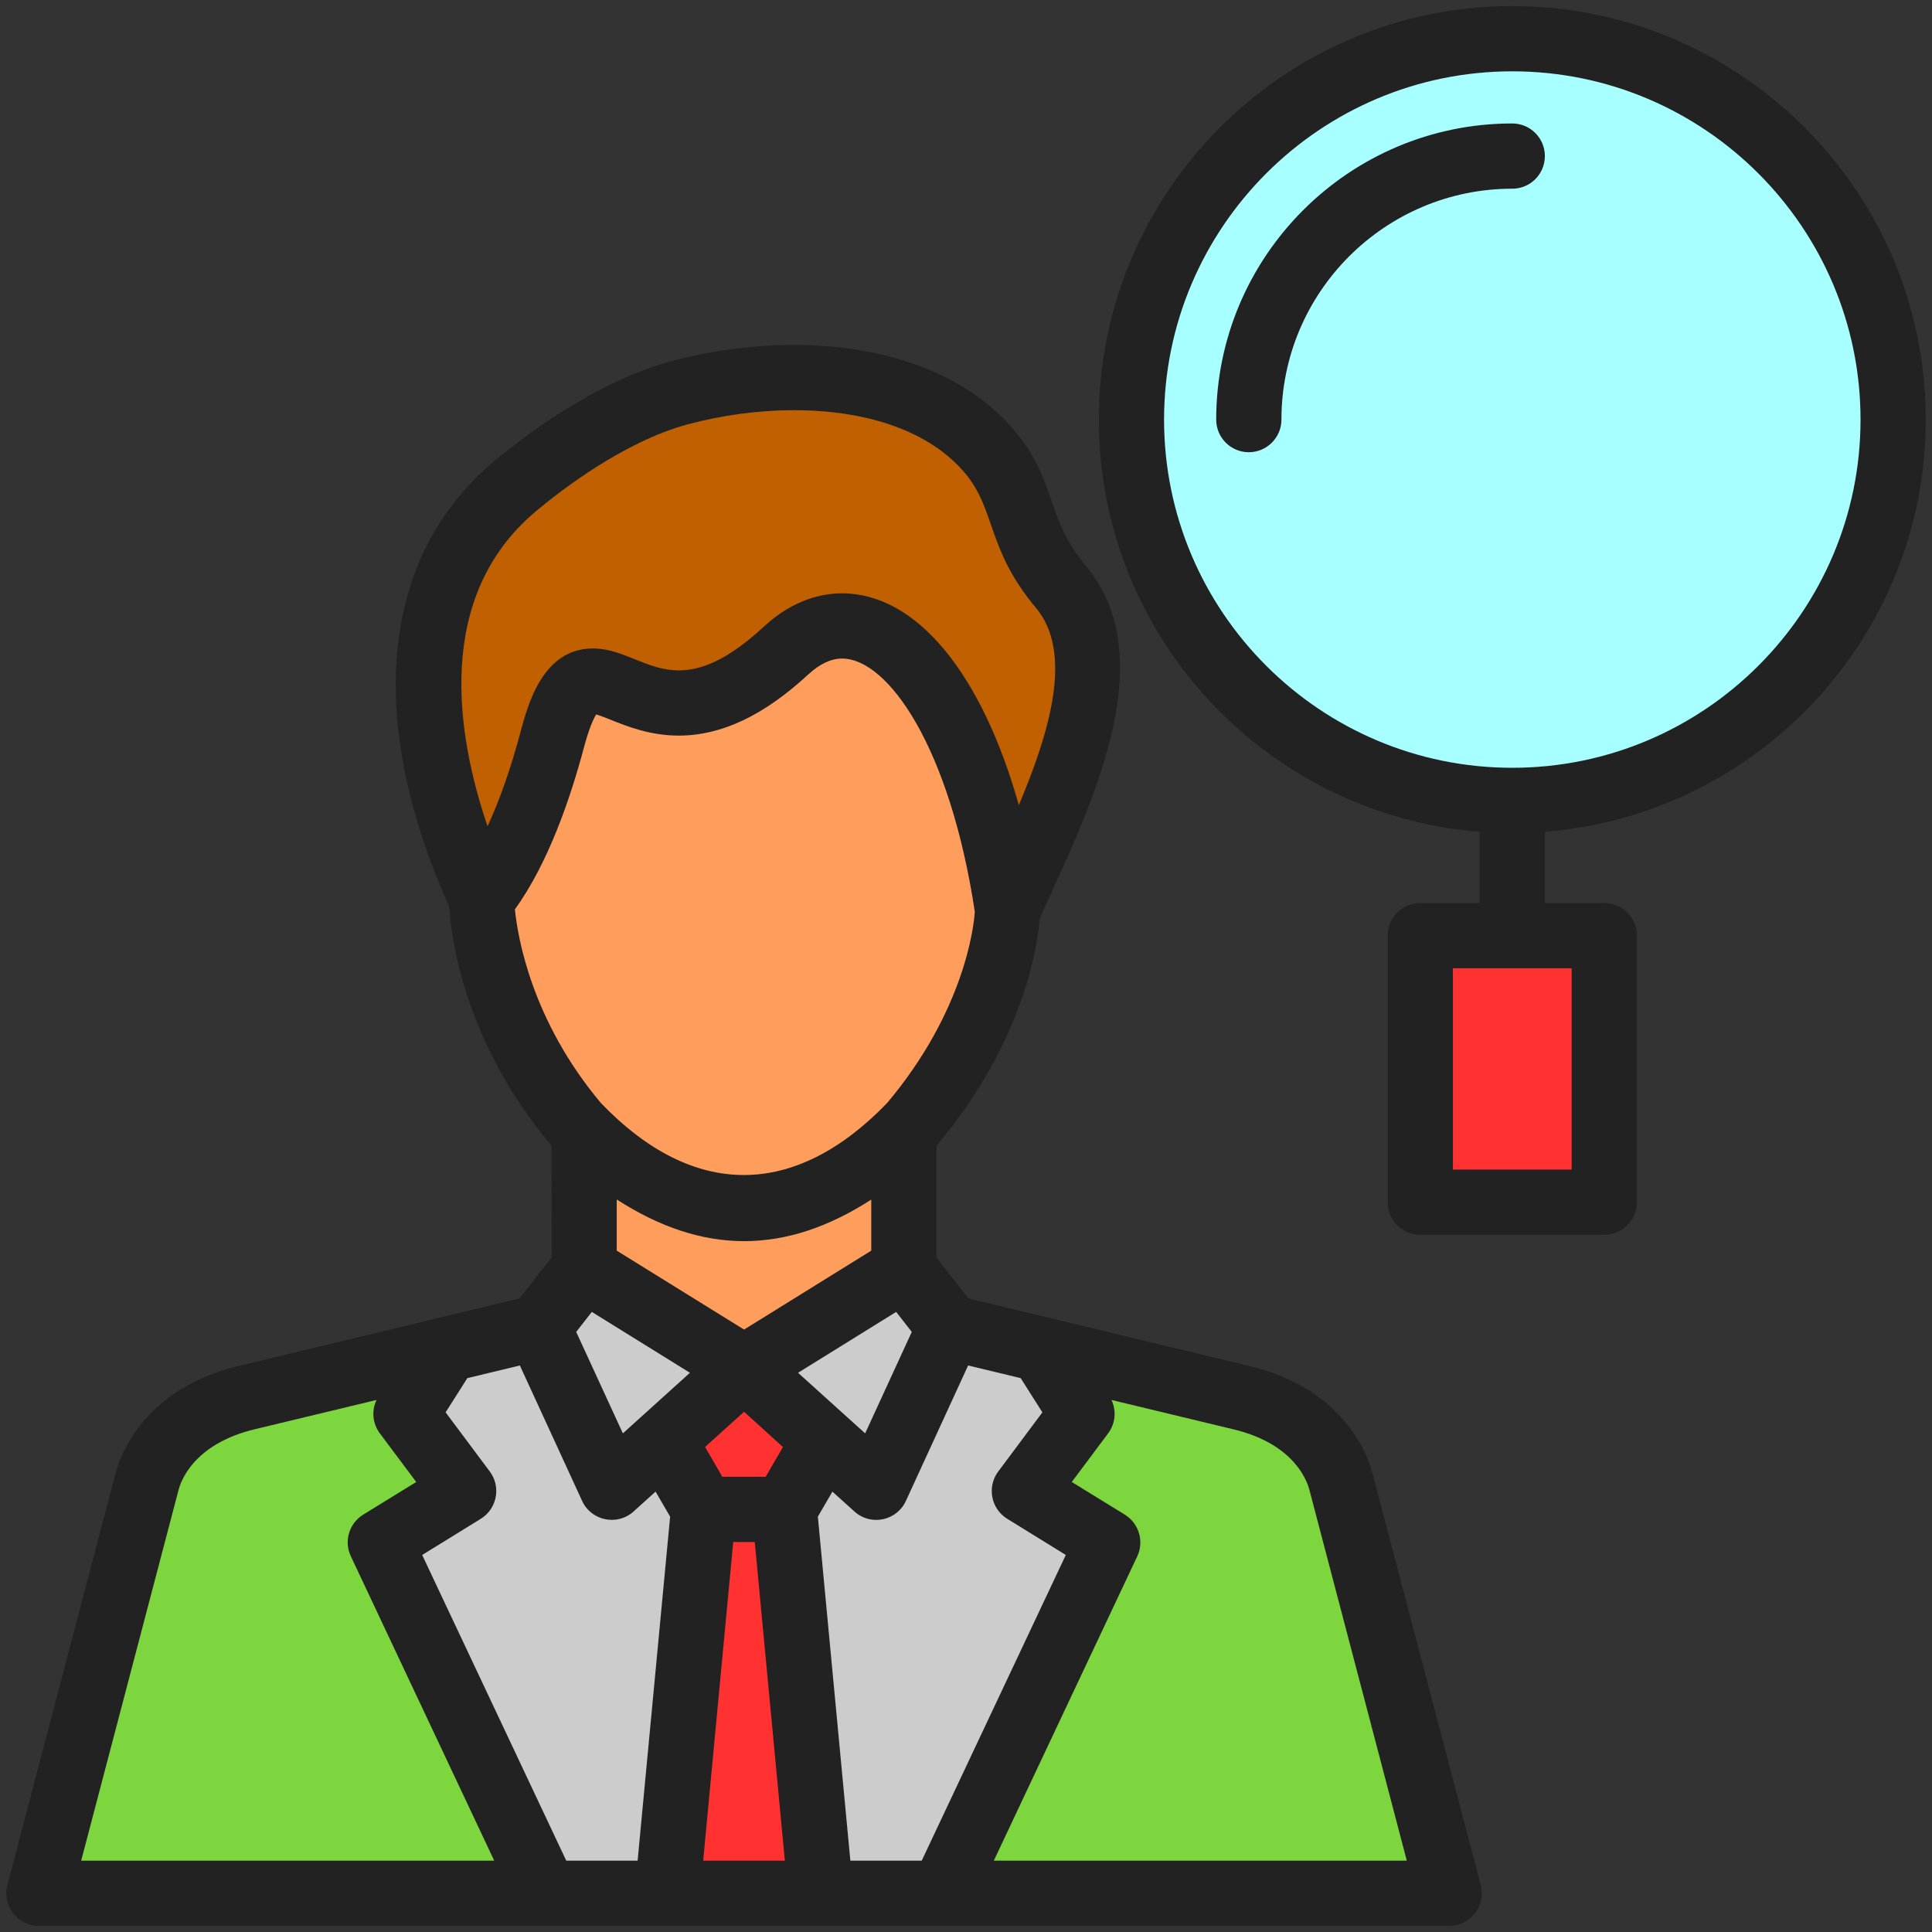
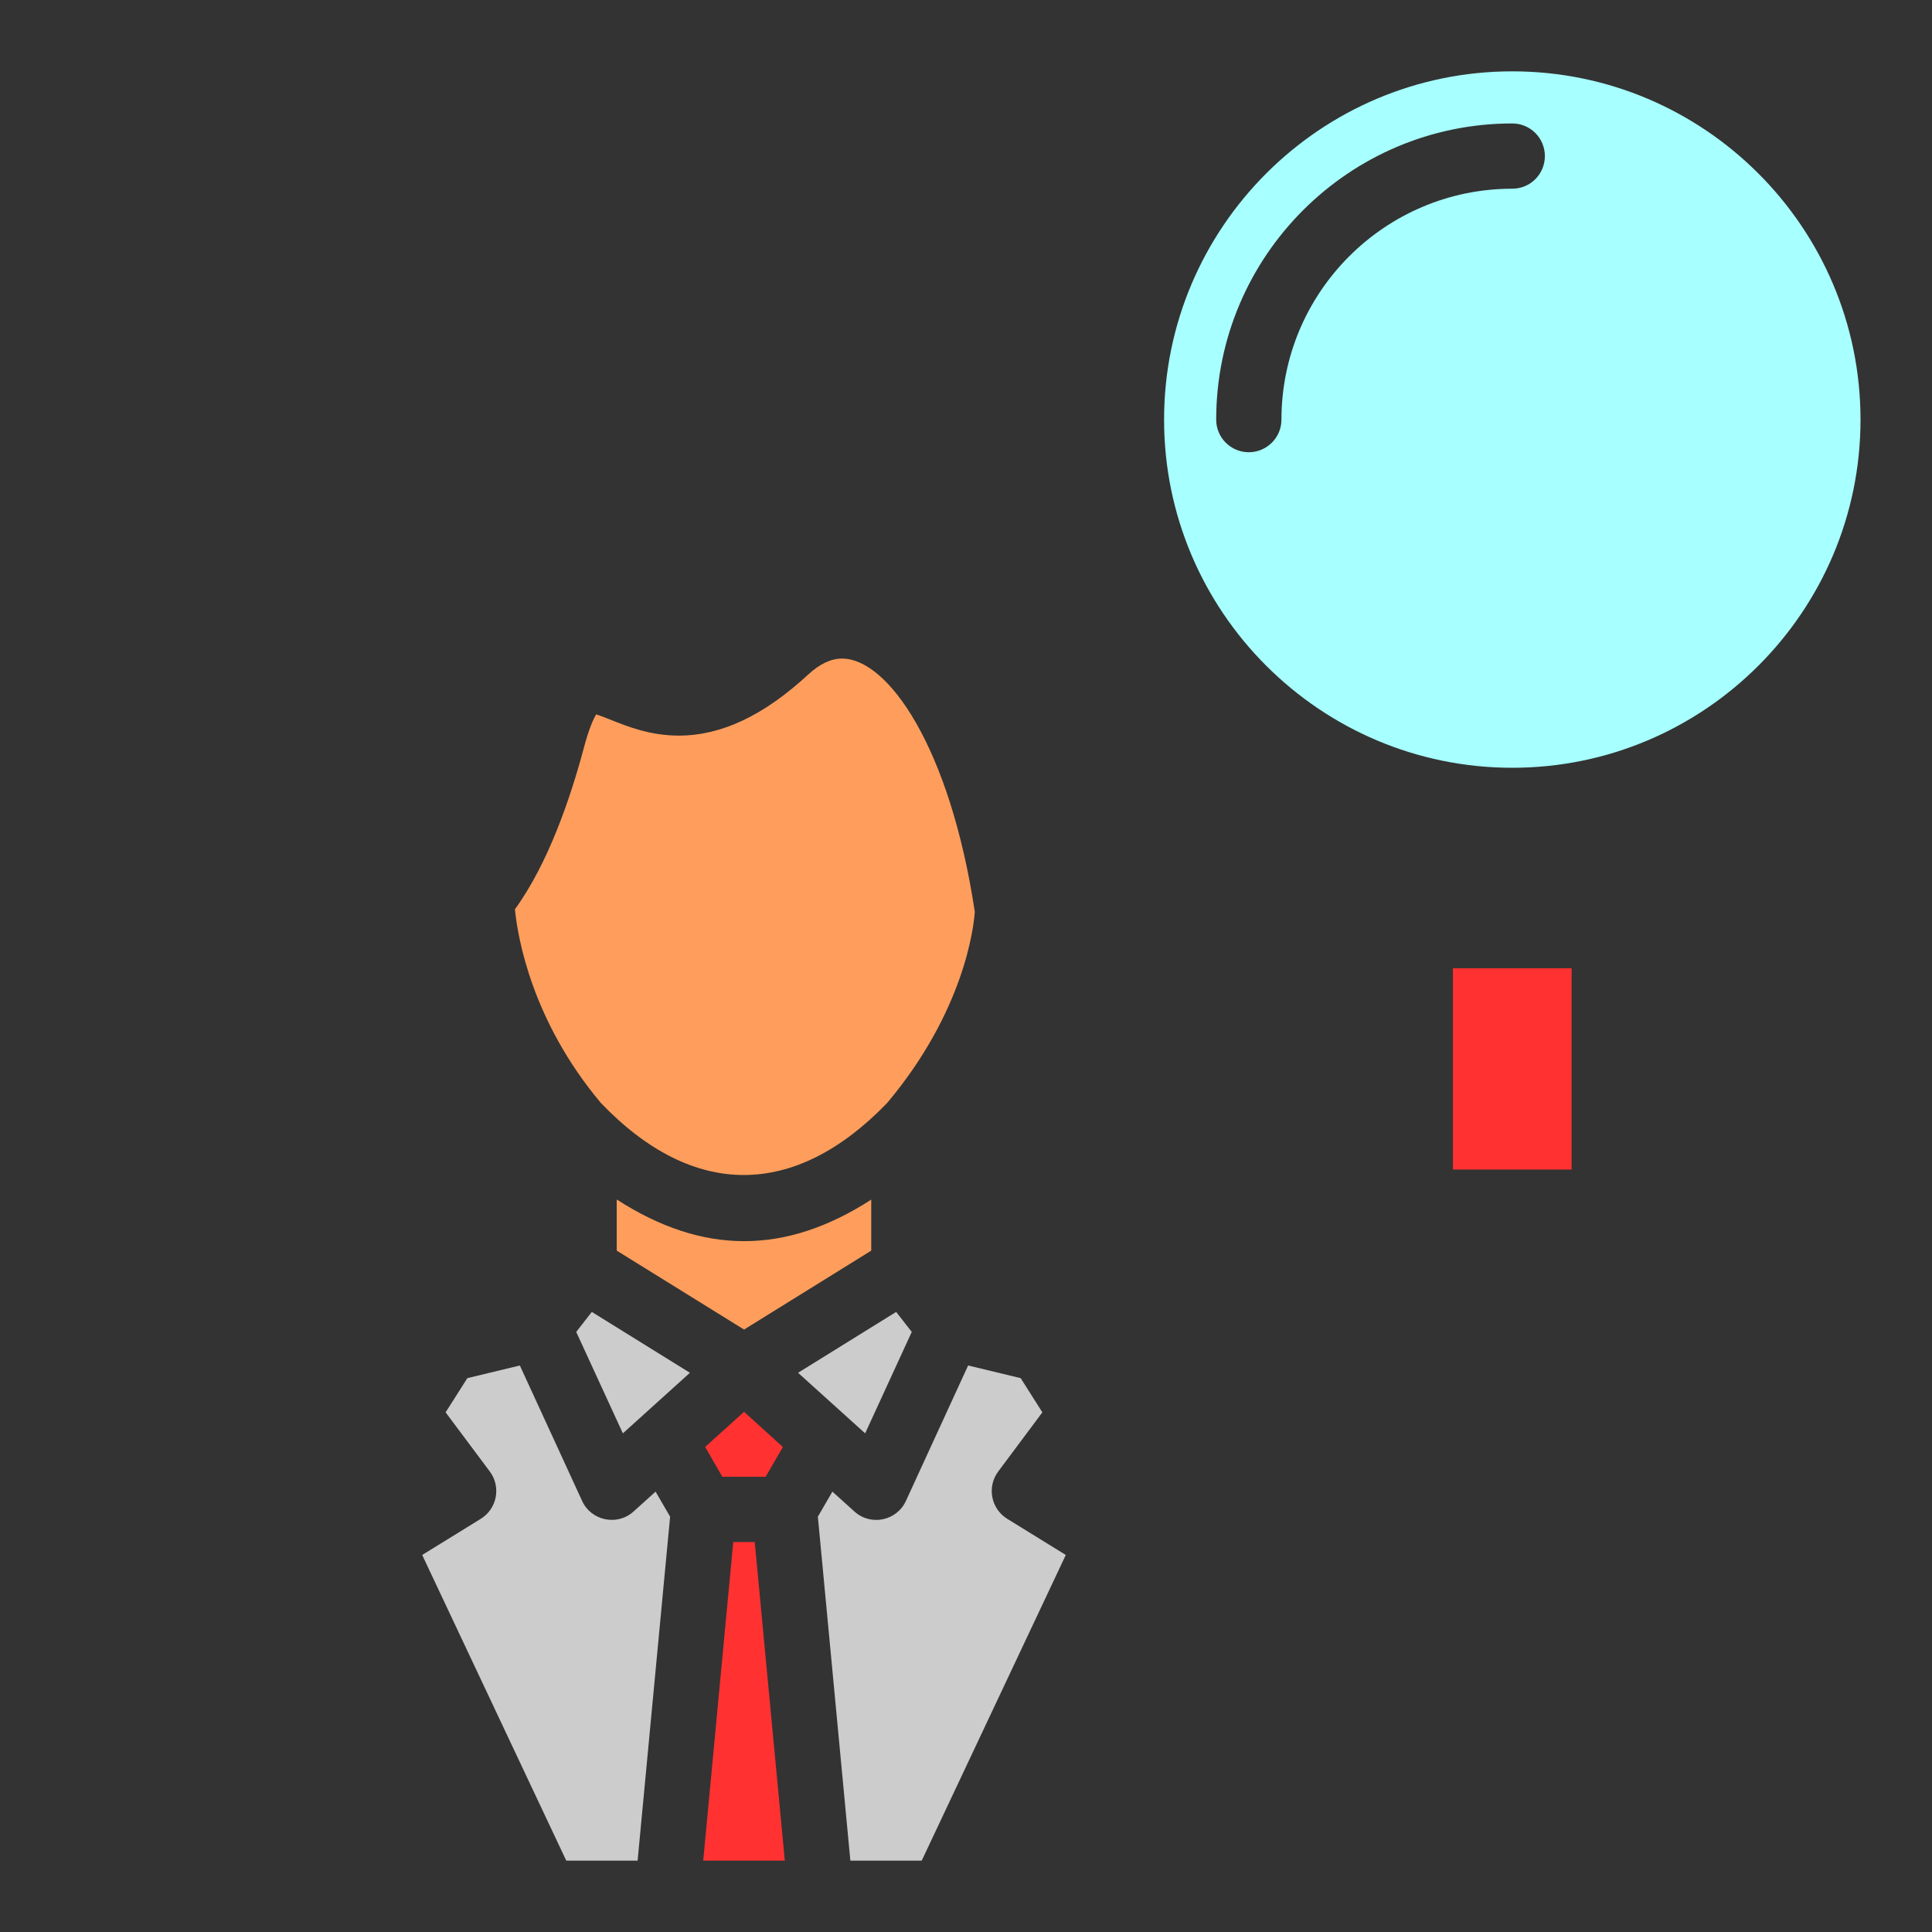
<svg xmlns="http://www.w3.org/2000/svg" width="40" height="40" viewBox="0 0 40 40" fill="none">
  <rect x="0" y="0" width="40" height="40" fill="#333333" stroke="none" />
  <g clip-path="url(#clip0_1370_305)">
-     <path fill-rule="evenodd" clip-rule="evenodd" d="M20.182 18.877C19.668 15.471 18.386 13.635 17.433 13.635C17.205 13.635 16.97 13.746 16.736 13.963C15.812 14.816 14.935 15.23 14.054 15.23C13.46 15.23 12.989 15.041 12.643 14.902C12.546 14.864 12.426 14.816 12.344 14.791C12.293 14.873 12.198 15.066 12.085 15.495C11.815 16.505 11.356 17.867 10.661 18.826C10.719 19.413 11.011 21.132 12.439 22.835C14.353 24.83 16.454 24.819 18.368 22.835C19.969 20.93 20.162 19.181 20.182 18.877ZM30.634 17.221C26.23 16.875 22.75 13.179 22.75 8.688C22.75 3.966 26.591 0.126 31.31 0.126C36.031 0.126 39.871 3.966 39.871 8.688C39.871 13.179 36.392 16.875 31.985 17.221V18.696H33.215C33.589 18.696 33.89 18.997 33.89 19.371V24.89C33.89 25.264 33.589 25.565 33.215 25.565H29.405C29.033 25.565 28.73 25.264 28.73 24.89V19.371C28.73 18.997 29.033 18.696 29.405 18.696H30.634V17.221ZM31.31 1.477C27.335 1.477 24.101 4.713 24.101 8.688C24.101 12.663 27.335 15.896 31.31 15.896C35.285 15.896 38.521 12.663 38.521 8.688C38.521 4.713 35.285 1.477 31.31 1.477ZM25.855 9.363C25.481 9.363 25.18 9.06 25.18 8.688C25.18 5.306 27.93 2.556 31.31 2.556C31.684 2.556 31.985 2.859 31.985 3.231C31.985 3.605 31.684 3.907 31.31 3.907C28.675 3.907 26.531 6.05 26.531 8.688C26.531 9.06 26.227 9.363 25.855 9.363ZM30.081 24.214H32.539V20.047H30.081V24.214ZM12.052 31.075L10.763 28.271L9.676 28.533L9.226 29.241L10.141 30.466C10.378 30.783 10.291 31.237 9.955 31.445L8.741 32.194L11.724 38.523H13.201L13.874 31.401L13.573 30.883L13.117 31.294C12.783 31.598 12.242 31.489 12.052 31.075ZM11.93 27.576L12.896 29.675L14.284 28.422L12.253 27.162L11.93 27.576ZM15.405 29.23L14.599 29.957L14.955 30.575H15.852L16.209 29.959L15.405 29.23ZM15.181 31.926L14.559 38.523H16.248L15.626 31.926H15.181ZM0.806 39.874C0.363 39.874 0.04 39.453 0.153 39.028L2.39 30.513C2.452 30.26 2.903 28.748 4.985 28.271L10.756 26.883L11.421 26.035L11.418 23.721C9.594 21.555 9.337 19.373 9.301 18.773C7.55 14.871 7.886 11.514 10.229 9.549C10.801 9.071 12.3 7.911 13.89 7.481C16.384 6.81 19.453 7.053 21.025 8.94C21.885 9.975 21.641 10.716 22.48 11.715C24.022 13.549 22.708 16.419 21.752 18.516C21.674 18.682 21.599 18.848 21.528 19.006C21.484 19.57 21.2 21.572 19.389 23.721V26.035L20.051 26.883L25.831 28.274C27.906 28.75 28.358 30.26 28.418 30.513L30.657 39.028C30.767 39.453 30.444 39.874 30.003 39.874H0.806ZM12.769 25.893L15.405 27.527L18.038 25.893V24.837C16.259 25.984 14.55 25.984 12.769 24.834V25.893ZM1.681 38.523H10.231L7.264 32.222C7.115 31.912 7.226 31.54 7.519 31.359L8.617 30.683L7.864 29.675C7.713 29.474 7.689 29.208 7.795 28.985L5.293 29.587C3.964 29.899 3.729 30.725 3.696 30.852L1.681 38.523ZM17.606 38.523H19.083L22.066 32.194L20.853 31.445C20.516 31.237 20.43 30.783 20.667 30.466L21.581 29.241L21.132 28.533L20.044 28.271L18.755 31.075C18.565 31.489 18.027 31.6 17.69 31.294L17.234 30.883L16.933 31.401L17.606 38.523ZM20.576 38.523H29.126L27.111 30.852C27.078 30.725 26.845 29.899 25.521 29.589L23.012 28.985C23.118 29.208 23.094 29.474 22.943 29.675L22.19 30.683L23.289 31.359C23.581 31.54 23.692 31.912 23.546 32.222L20.576 38.523ZM18.877 27.576L18.554 27.162L16.523 28.422L17.912 29.675L18.877 27.576ZM16.43 8.493C15.713 8.493 14.955 8.595 14.242 8.785C12.911 9.144 11.6 10.163 11.097 10.584C8.987 12.353 9.45 15.212 10.094 17.105C10.347 16.561 10.579 15.896 10.778 15.148C10.929 14.588 11.237 13.425 12.275 13.425C13.341 13.425 13.947 14.703 15.817 12.971C16.304 12.521 16.862 12.284 17.433 12.284C18.981 12.284 20.33 13.95 21.094 16.669C21.745 15.119 22.219 13.505 21.446 12.583C20.43 11.374 20.618 10.561 19.987 9.806C19.282 8.958 18.018 8.493 16.43 8.493Z" fill="#222222" />
-     <path fill-rule="evenodd" clip-rule="evenodd" d="M17.433 12.284C18.981 12.284 20.33 13.95 21.094 16.669C21.745 15.119 22.219 13.505 21.446 12.583C20.43 11.374 20.618 10.561 19.987 9.806C19.283 8.958 18.018 8.493 16.43 8.493C15.713 8.493 14.955 8.595 14.242 8.785C12.911 9.144 11.6 10.163 11.097 10.584C8.987 12.353 9.45 15.212 10.094 17.105C10.347 16.561 10.579 15.896 10.778 15.148C10.929 14.588 11.237 13.425 12.276 13.425C13.341 13.425 13.948 14.703 15.817 12.971C16.304 12.521 16.862 12.284 17.433 12.284Z" fill="#C06000" />
    <path fill-rule="evenodd" clip-rule="evenodd" d="M24.101 8.688C24.101 12.663 27.335 15.896 31.31 15.896C35.285 15.896 38.52 12.663 38.52 8.688C38.52 4.713 35.285 1.477 31.31 1.477C27.335 1.477 24.101 4.713 24.101 8.688ZM26.531 8.688C26.531 9.06 26.227 9.363 25.855 9.363C25.481 9.363 25.18 9.06 25.18 8.688C25.18 5.306 27.93 2.556 31.31 2.556C31.684 2.556 31.985 2.859 31.985 3.231C31.985 3.605 31.684 3.907 31.31 3.907C28.674 3.907 26.531 6.05 26.531 8.688Z" fill="#A7FFFF" />
    <path fill-rule="evenodd" clip-rule="evenodd" d="M32.539 20.047H30.081V24.214H32.539V20.047Z" fill="#FF3131" />
-     <path fill-rule="evenodd" clip-rule="evenodd" d="M29.126 38.523L27.111 30.852C27.078 30.725 26.845 29.899 25.521 29.589L23.012 28.985C23.118 29.208 23.094 29.474 22.943 29.676L22.19 30.683L23.289 31.359C23.581 31.54 23.692 31.912 23.546 32.222L20.576 38.523H29.126Z" fill="#7DD63E" />
    <path fill-rule="evenodd" clip-rule="evenodd" d="M19.083 38.523L22.066 32.194L20.853 31.445C20.516 31.237 20.43 30.783 20.667 30.466L21.581 29.241L21.132 28.533L20.044 28.271L18.756 31.075C18.565 31.489 18.027 31.6 17.69 31.294L17.234 30.883L16.933 31.401L17.606 38.523H19.083Z" fill="#CCCCCC" />
    <path fill-rule="evenodd" clip-rule="evenodd" d="M16.249 38.523L15.626 31.926H15.181L14.559 38.523H16.249ZM14.955 30.575H15.852L16.209 29.959L15.405 29.23L14.599 29.957L14.955 30.575Z" fill="#FF3131" />
    <path fill-rule="evenodd" clip-rule="evenodd" d="M16.523 28.422L17.912 29.676L18.877 27.576L18.554 27.162L16.523 28.422ZM12.896 29.676L14.284 28.422L12.253 27.162L11.93 27.576L12.896 29.676ZM13.117 31.294C12.783 31.598 12.242 31.489 12.052 31.075L10.763 28.271L9.676 28.533L9.226 29.241L10.141 30.466C10.378 30.783 10.291 31.237 9.955 31.445L8.741 32.194L11.724 38.523H13.201L13.874 31.401L13.573 30.883L13.117 31.294Z" fill="#CCCCCC" />
-     <path fill-rule="evenodd" clip-rule="evenodd" d="M10.232 38.523L7.264 32.222C7.116 31.912 7.226 31.54 7.519 31.359L8.617 30.683L7.864 29.676C7.713 29.474 7.689 29.208 7.795 28.985L5.293 29.587C3.964 29.899 3.729 30.725 3.696 30.852L1.681 38.523H10.232Z" fill="#7DD63E" />
    <path fill-rule="evenodd" clip-rule="evenodd" d="M12.769 25.893L15.405 27.527L18.038 25.893V24.837C16.26 25.984 14.55 25.984 12.769 24.834V25.893ZM12.44 22.835C14.353 24.83 16.454 24.819 18.368 22.835C19.969 20.93 20.162 19.181 20.182 18.877C19.668 15.471 18.386 13.635 17.433 13.635C17.205 13.635 16.971 13.746 16.736 13.963C15.812 14.816 14.935 15.23 14.054 15.23C13.46 15.23 12.989 15.041 12.643 14.902C12.546 14.864 12.426 14.816 12.344 14.791C12.293 14.873 12.198 15.066 12.085 15.495C11.815 16.505 11.357 17.867 10.661 18.826C10.719 19.413 11.011 21.132 12.44 22.835Z" fill="#FF9E5C" />
  </g>
  <defs>
    <clipPath id="clip0_1370_305">
      <rect width="40" height="40" fill="white" />
    </clipPath>
  </defs>
</svg>